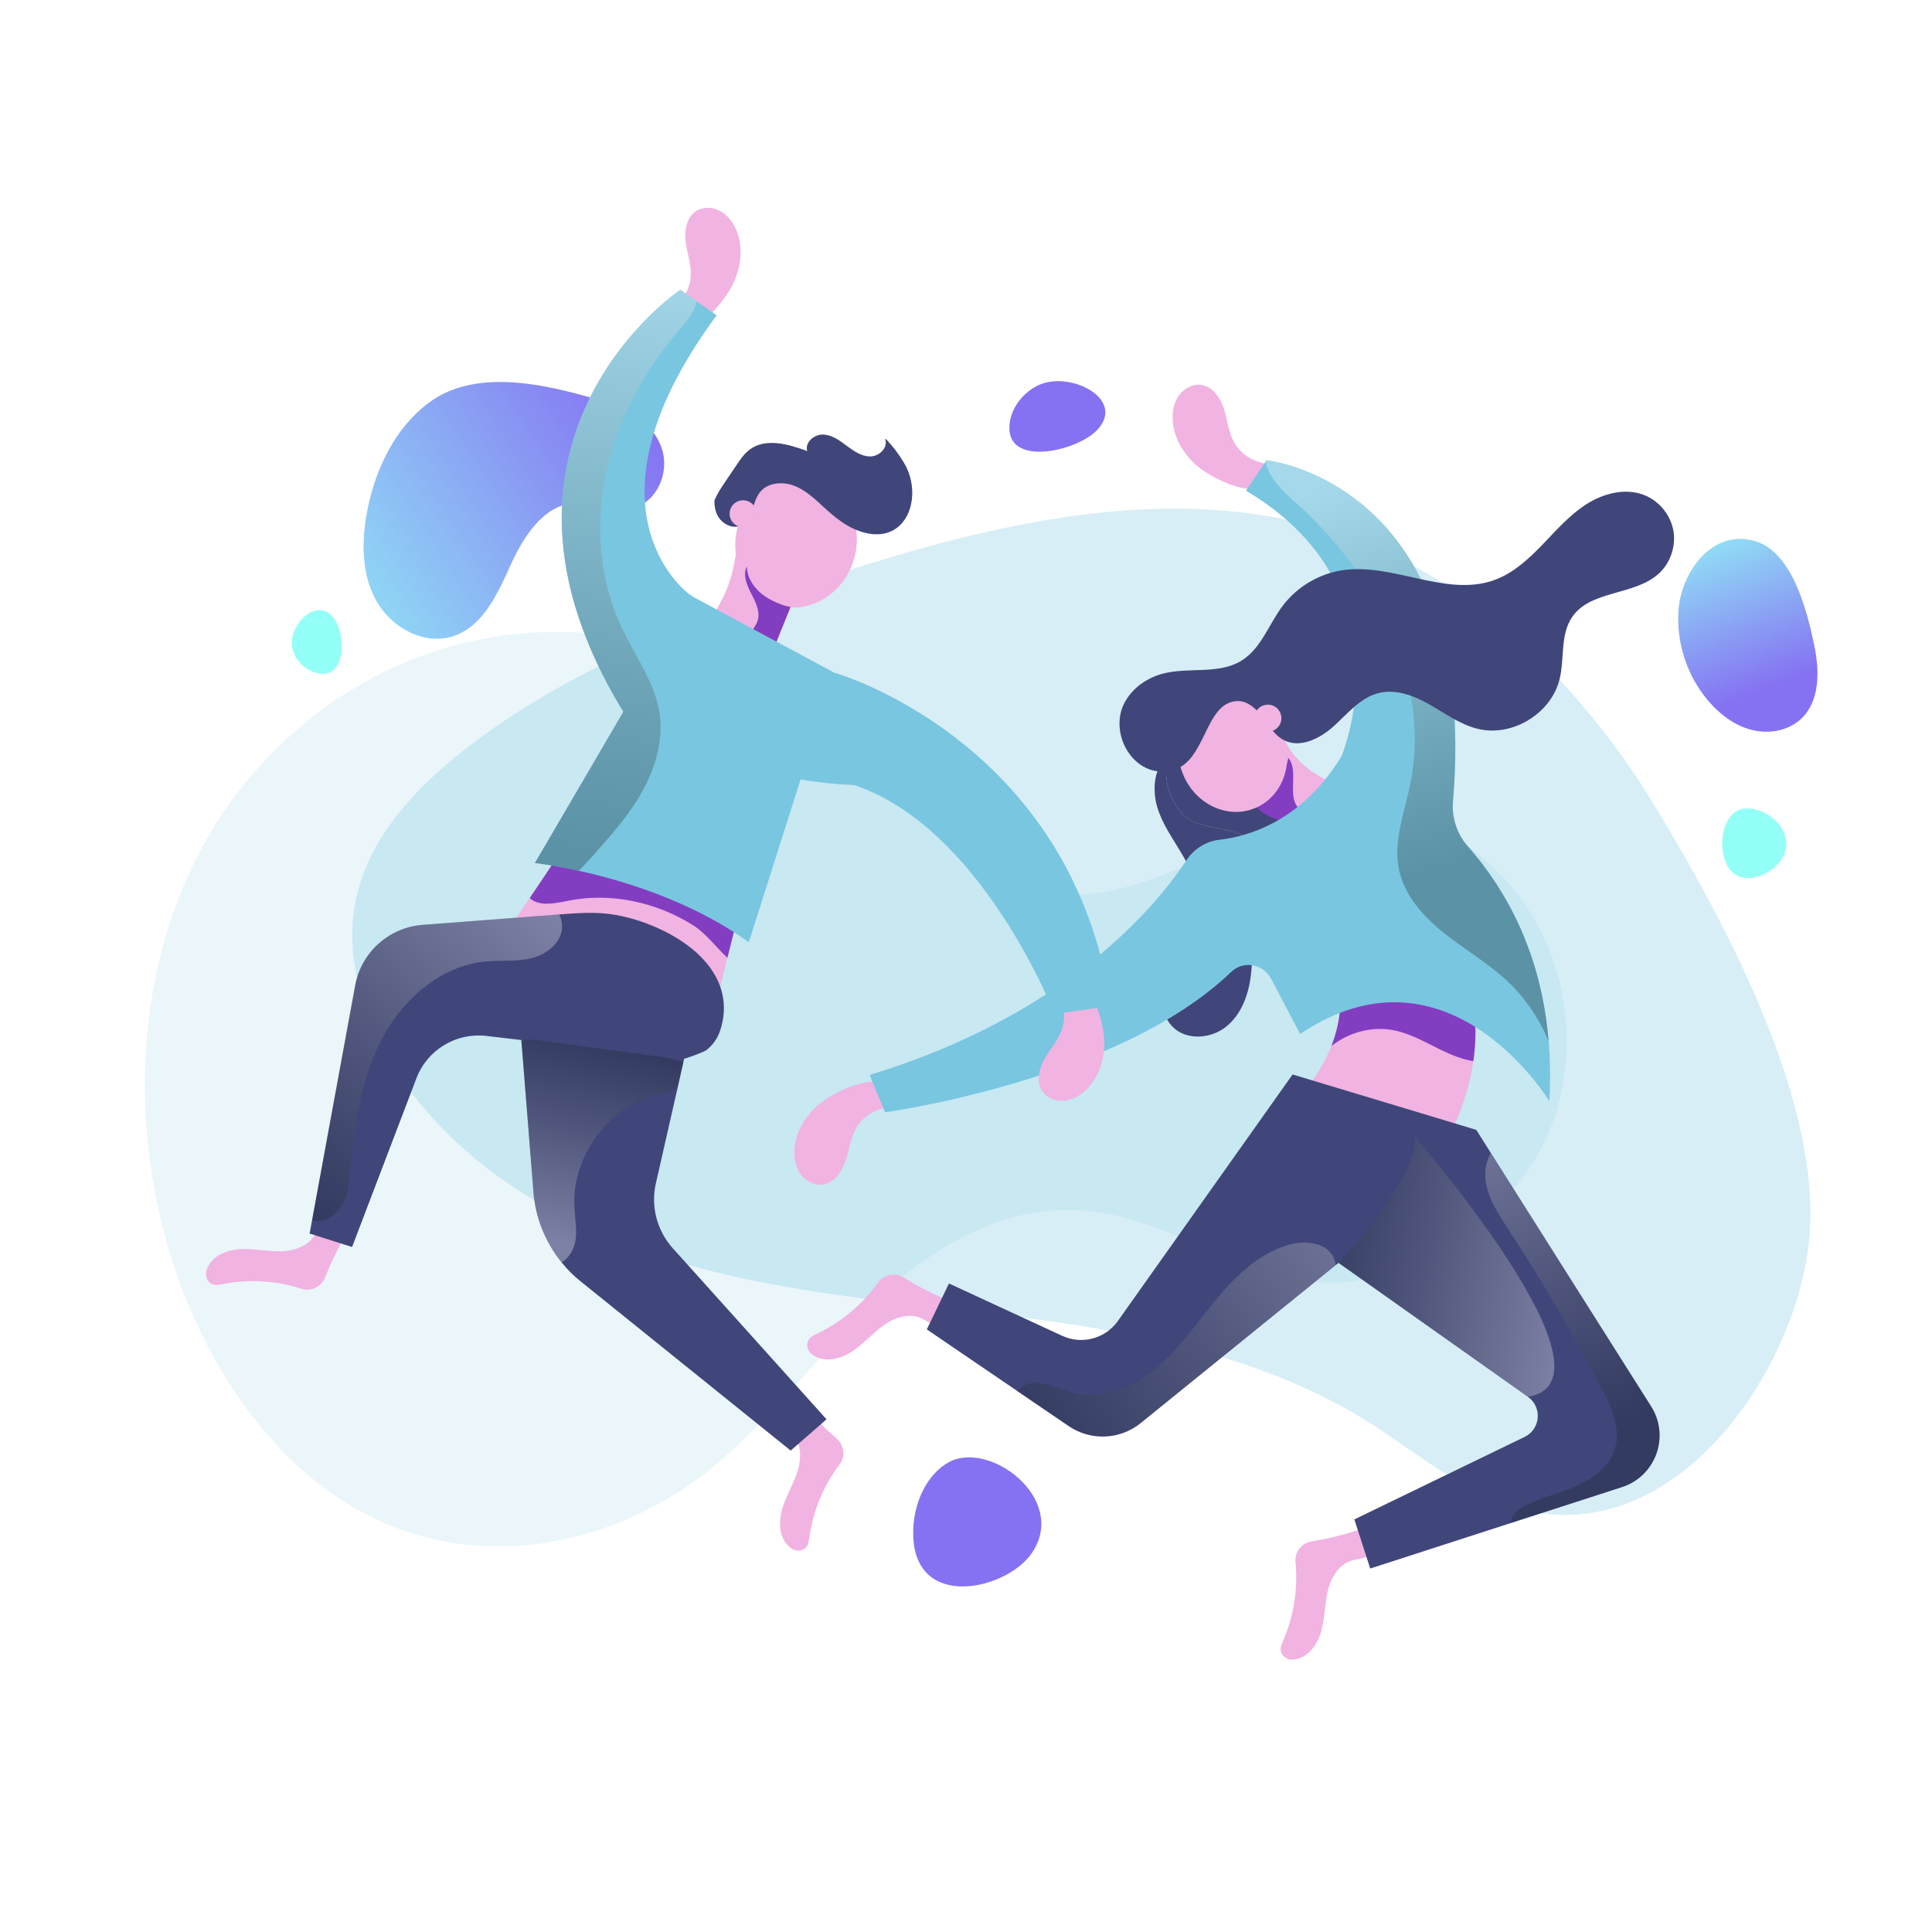
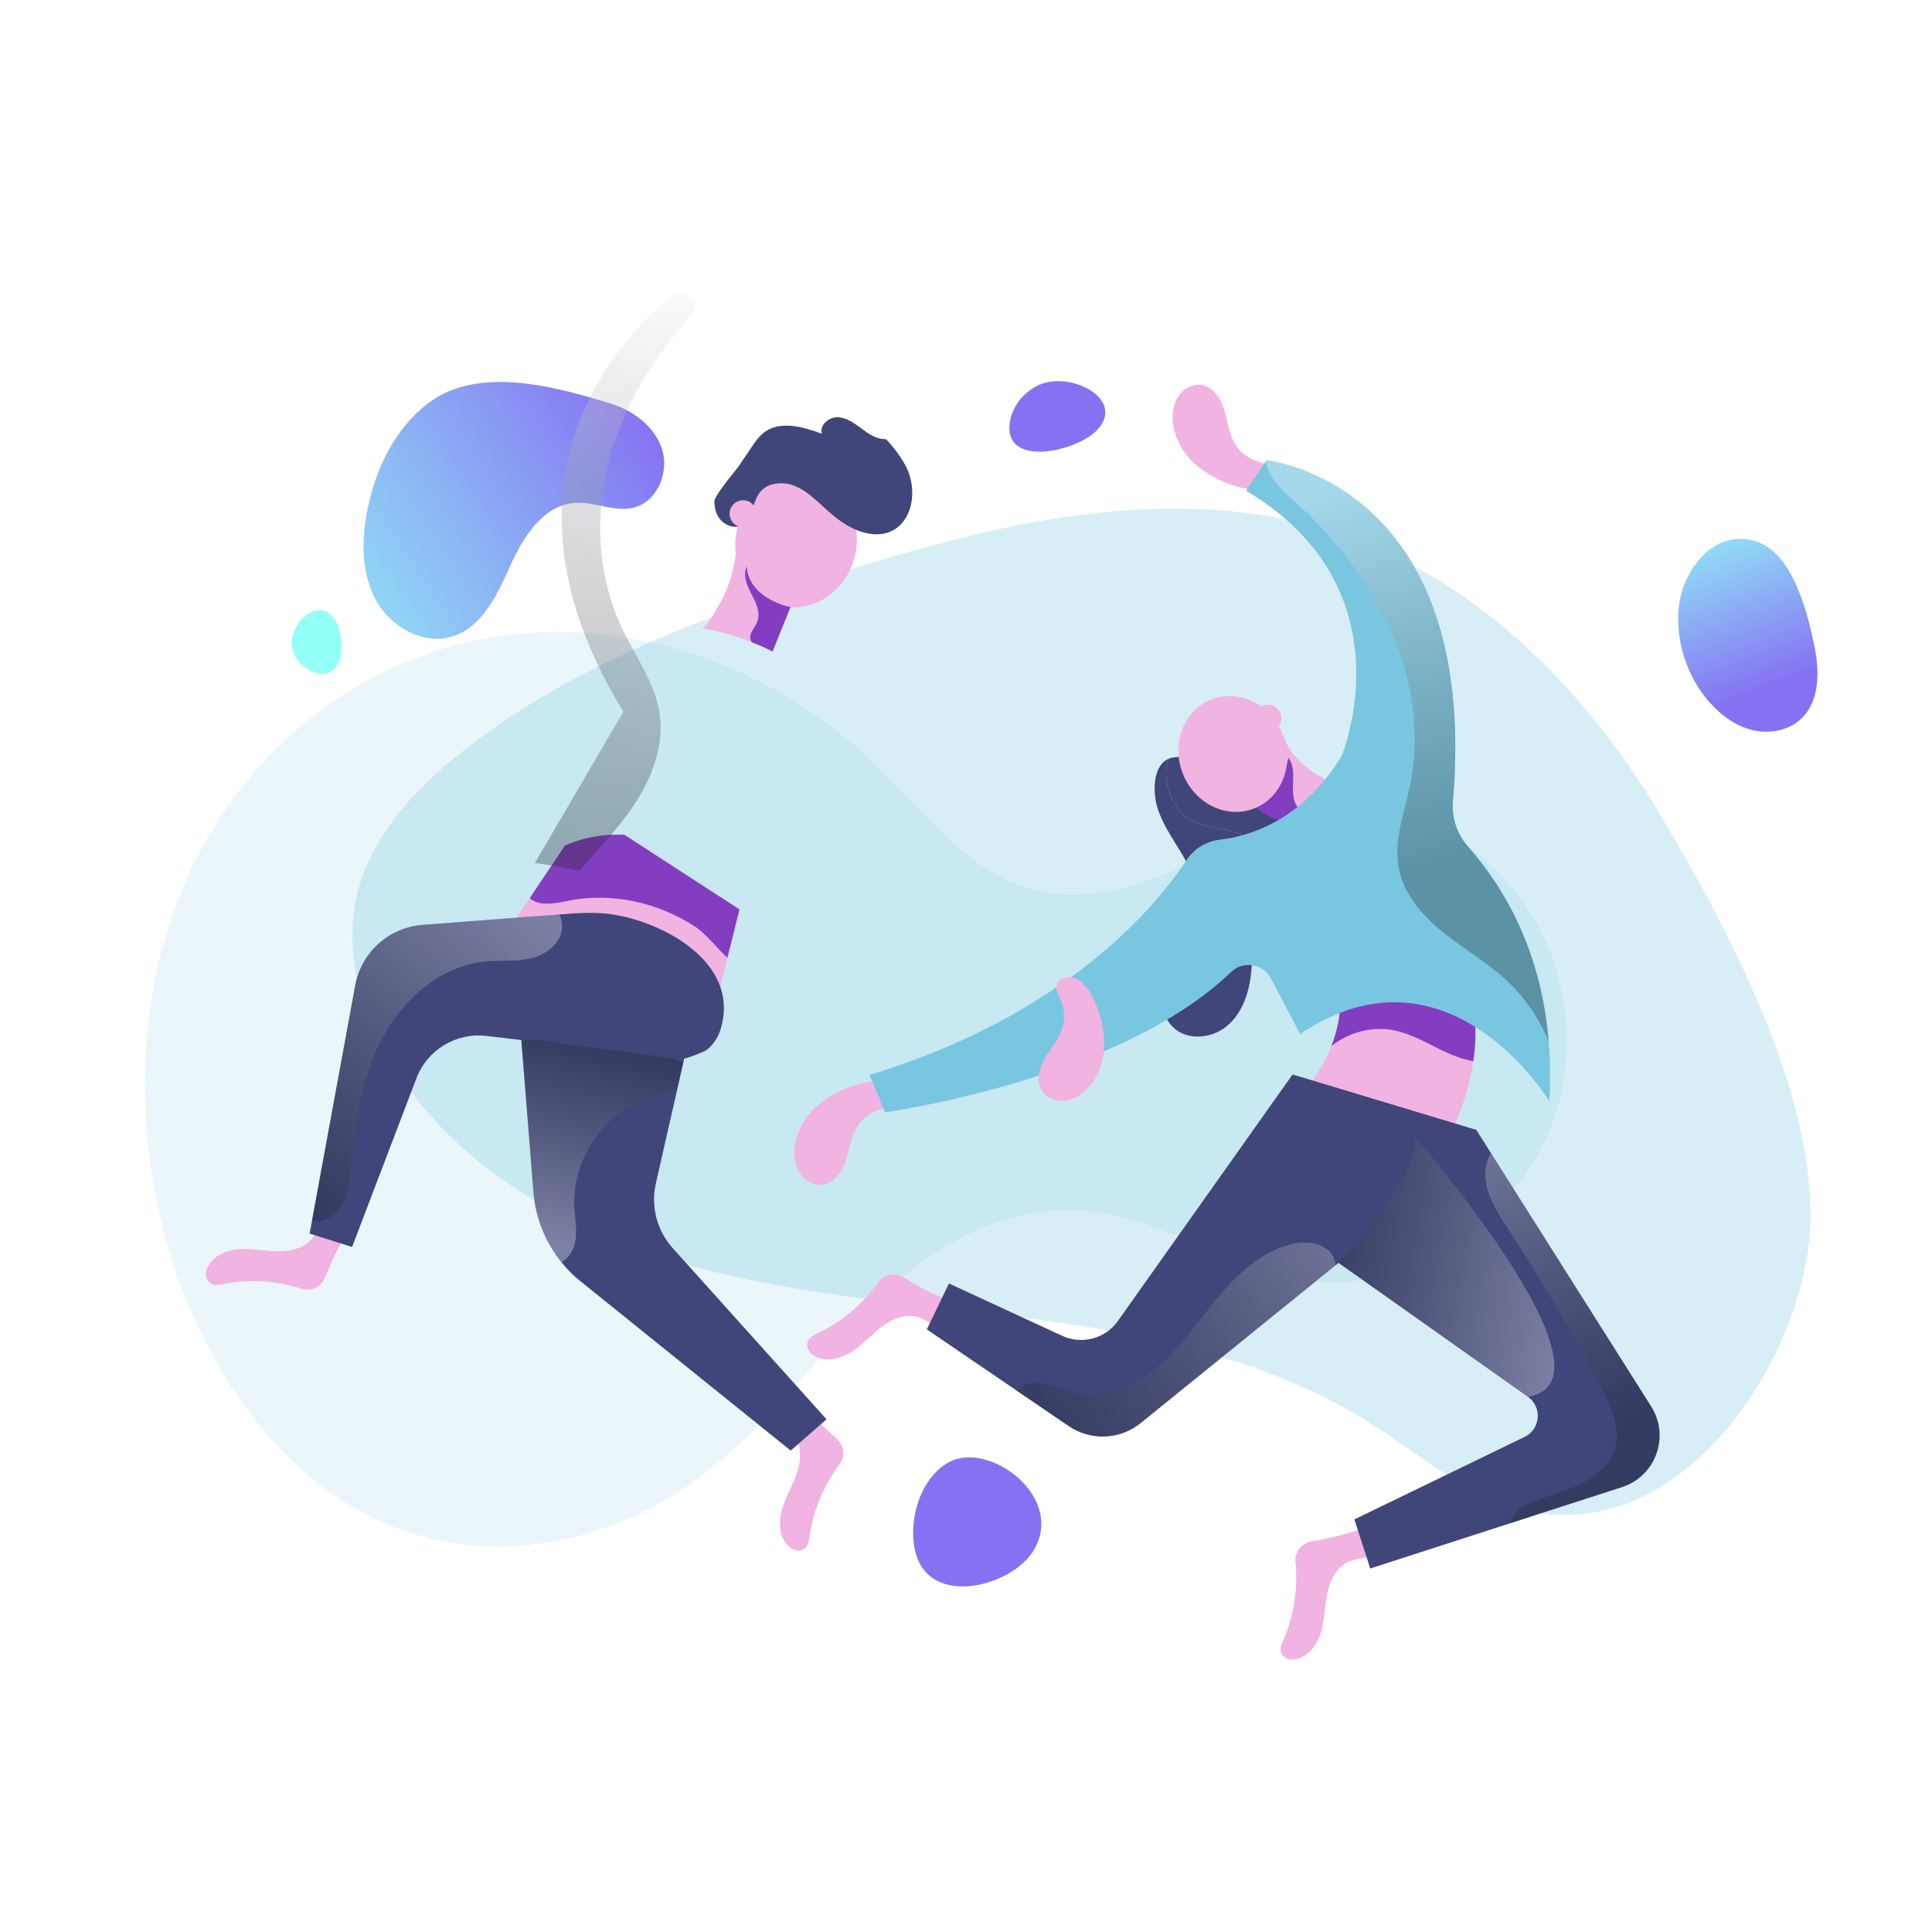
<svg xmlns="http://www.w3.org/2000/svg" x="0px" y="0px" viewBox="0 0 500 500" style="enable-background:new 0 0 500 500;" xml:space="preserve">
  <style type="text/css"> .st0{fill:#FFFFFF;} .st1{opacity:0.16;fill:#79C6E0;} .st2{fill:url(#SVGID_1_);} .st3{opacity:0.3;fill:#79C6E0;} .st4{fill:url(#SVGID_2_);} .st5{fill:#94FFF7;} .st6{fill:#8572F2;} .st7{fill:#F1B3E2;} .st8{fill:#40467A;} .st9{fill:#833DC1;} .st10{fill:#79C6E0;} .st11{opacity:0.32;fill:url(#SVGID_3_);} .st12{opacity:0.32;fill:url(#SVGID_4_);} .st13{opacity:0.32;fill:url(#SVGID_5_);} .st14{opacity:0.32;fill:url(#SVGID_6_);} .st15{opacity:0.32;fill:url(#SVGID_7_);} .st16{opacity:0.32;fill:url(#SVGID_8_);} .st17{opacity:0.32;fill:url(#SVGID_9_);} </style>
  <g id="BACKGROUND">
    <rect x="0" class="st0" width="500" height="500" />
  </g>
  <g id="OBJECTS">
    <g>
      <path class="st1" d="M397.84,299.08c9.41-16.42,10.41-38.68,1.34-57.25c-9.06-18.57-28.39-32.42-47.59-32.76 c-15.45-0.28-29.05,7.43-42.58,13.84c-13.53,6.41-29,11.72-44.12,6.57c-16-5.45-27.22-20.96-39.93-33.04 c-26.47-25.15-63.47-36.87-96.57-31.71c-33.1,5.16-61.73,26.71-77.17,56.61c-15.44,29.9-17.76,67.55-7.44,102.35 c8.53,28.79,27.01,56.99,53.65,69.55c28.75,13.55,61.77,6.13,84.96-11.91c15.98-12.43,28.13-29.28,42.72-43.38 c14.59-14.1,33.04-25.85,54.02-24.8c22.85,1.15,44.73,19.58,67.29,18.77C366.02,331.21,388.52,315.34,397.84,299.08z" />
      <linearGradient id="SVGID_1_" gradientUnits="userSpaceOnUse" x1="62.198" y1="168.618" x2="164.258" y2="101.966">
        <stop offset="0" style="stop-color:#94FFF7" />
        <stop offset="1" style="stop-color:#8572F2" />
      </linearGradient>
      <path class="st2" d="M110.84,104.33c-8.71,6.59-13.72,17.15-15.8,27.88c-1.51,7.82-1.53,16.32,2.34,23.27 c3.87,6.96,12.47,11.68,20.02,9.13c7.66-2.59,11.39-10.98,14.73-18.35c3.34-7.37,8.46-15.46,16.52-16.11 c5.16-0.41,10.36,2.48,15.38,1.22c6.04-1.52,9.18-9.05,7.34-15c-1.84-5.95-7.44-10.13-13.4-11.95 C143.75,100.08,123.83,94.49,110.84,104.33z" />
      <path class="st3" d="M428.73,209.32c-19.2-31.83-47.3-59.75-82.63-71.32c-42.79-14.01-89.44-2.52-132.26,11.4 c-33.19,10.79-66.51,23.35-93.96,44.9c-12.69,9.96-24.45,22.64-27.75,38.44c-2.88,13.77,1.13,28.27,8.1,40.49 c15.38,26.93,44.08,43.99,73.77,52.95s60.95,10.95,91.71,14.95c30.76,4,62.04,10.35,88.32,26.83 c13.93,8.73,26.82,20.44,42.99,23.38c37.52,6.83,66.95-35.7,71.03-68.91C472.46,286.52,446.32,238.49,428.73,209.32z" />
      <linearGradient id="SVGID_2_" gradientUnits="userSpaceOnUse" x1="438.31" y1="129.222" x2="457.056" y2="178.169">
        <stop offset="0" style="stop-color:#94FFF7" />
        <stop offset="1" style="stop-color:#8572F2" />
      </linearGradient>
      <path class="st4" d="M434.39,157.89c-0.61,8.47,2.26,17.14,7.79,23.58c2.97,3.45,6.79,6.33,11.2,7.44 c4.42,1.11,9.46,0.24,12.77-2.9c4.81-4.55,4.76-12.19,3.44-18.68c-1.79-8.79-5.62-24.51-15.45-27.32 C442.92,136.8,435.08,148.32,434.39,157.89z" />
      <path class="st5" d="M75.67,167.9c0.76,3.08,3.39,5.58,6.47,6.32c7.52,1.8,7.41-10.15,4.27-14.25 C81.85,154.02,74.26,162.22,75.67,167.9z" />
-       <path class="st5" d="M448.76,210.37c-2.55,2.12-3.62,6.43-2.78,10.68c2.05,10.36,13.37,5.8,15.7,0.24 C465.07,213.21,453.46,206.46,448.76,210.37z" />
      <path class="st6" d="M245.42,378.49c-5.73,3.24-9.29,10.89-9.08,18.91c0.52,19.56,24.3,14.07,30.76,4.45 C276.49,387.87,255.98,372.51,245.42,378.49z" />
      <path class="st6" d="M268.86,99.64c-4.41,2.02-7.42,6.34-7.63,10.68c-0.52,10.58,17.43,6.5,22.69,0.99 C291.55,103.29,276.99,95.91,268.86,99.64z" />
    </g>
    <g>
      <path class="st7" d="M339.5,398.9c-2.59,0.41-4.49,2.74-4.23,5.35c0.68,6.9-0.42,13.98-3.19,20.34c-0.53,1.21-1.13,2.53-0.06,3.83 c0.69,0.84,1.81,1.21,2.89,1.06c3.98-0.54,6.3-4.3,7.2-8c0.79-3.27,0.76-6.7,1.58-9.97c0.82-3.27,2.77-6.56,5.98-7.59 c1.92-0.61,4.3-0.48,5.54-2.07c1.03-1.33,0.74-3.83-0.32-5.1c-1.49-1.76-2.91-0.91-4.89-0.3 C346.54,397.51,343.04,398.34,339.5,398.9z" />
      <path class="st7" d="M233.94,330.67c-2.22-1.39-5.18-0.89-6.7,1.25c-4.03,5.65-9.5,10.26-15.77,13.23 c-1.19,0.56-2.51,1.16-2.56,2.84c-0.03,1.08,0.57,2.1,1.48,2.7c3.36,2.21,7.57,0.9,10.68-1.3c2.75-1.95,4.98-4.55,7.74-6.48 c2.76-1.93,6.4-3.13,9.5-1.8c1.85,0.8,3.56,2.47,5.53,2.08c1.65-0.32,3.08-2.4,3.1-4.05c0.03-2.3-1.59-2.6-3.49-3.44 C240.16,334.25,236.98,332.58,233.94,330.67z" />
      <path class="st7" d="M213.76,284.45c-4.38,2.91-7.75,7.63-8.15,12.87c-0.17,2.27,0.24,4.64,1.55,6.5 c1.31,1.86,3.63,3.08,5.87,2.72c2.94-0.47,4.89-3.35,5.83-6.18c0.94-2.83,1.27-5.9,2.76-8.47c1.32-2.28,3.53-4.03,6.06-4.79 c1.28-0.39,2.78-0.63,3.49-1.76c0.61-0.96,0.37-2.27-0.27-3.21C227.49,277.14,217.58,281.91,213.76,284.45z" />
      <path class="st7" d="M311.38,121.76c-4.32-2.99-7.6-7.78-7.89-13.03c-0.13-2.27,0.33-4.64,1.68-6.47c1.35-1.83,3.69-3.01,5.92-2.6 c2.93,0.53,4.82,3.45,5.71,6.29c0.88,2.85,1.15,5.92,2.59,8.53c1.28,2.31,3.45,4.1,5.96,4.92c1.27,0.41,2.76,0.68,3.45,1.83 c0.59,0.97,0.32,2.28-0.34,3.21C324.96,129.34,315.15,124.37,311.38,121.76z" />
      <path class="st7" d="M381.29,274.63c-1.63,11.21-6.37,19.6-6.37,19.6l-37.77-11.42c3.68-4.27,5.99-8.44,7.41-12.1 c2.83-7.26,2.25-12.5,2.25-12.5c11.42-2.63,34.26,0.88,34.26,0.88C382.13,264.5,382,269.82,381.29,274.63z" />
      <path class="st8" d="M419.77,384.86l-28.74,9.29l-36.42,11.78l-4.1-12.71l37.4-18.12l6.66-3.23c4.14-2,4.61-7.72,0.85-10.38 l-49.01-34.66l-0.73,0.59l-1.24,1l-49.24,39.87c-5.36,4.33-12.93,4.65-18.63,0.77l-13.27-9.04l-23.44-15.97l2.98-6.19l2.75-5.7 l29.3,13.55c5.08,2.34,11.09,0.76,14.36-3.76c0.02-0.03,0.05-0.06,0.06-0.09l45.21-63.79l47.54,14.34l3.79,6L427.32,364 C432.22,371.75,428.5,382.03,419.77,384.86z" />
      <path class="st8" d="M336.46,230.98c-0.17,0.18-0.35,0.34-0.54,0.51c-2.39,2.05-5.65,2.92-7.93,5.1 c-4.02,3.87-3.62,10.23-4.26,15.77c-0.59,5.02-2.45,10.16-6.39,13.33c-3.94,3.17-10.27,3.65-13.84,0.07 c-4.15-4.15-2.87-11.22-0.23-16.46c2.65-5.25,6.47-10.28,6.62-16.15c0.12-4.48-1.95-8.71-4.25-12.54 c-2.3-3.84-4.94-7.57-6.19-11.87c-1.15-3.95-1.07-10.65,3.01-12.39c-2.13,5.42,1.15,13.55,5.82,15.98 c4.96,2.58,11.6,1.61,15.63,5.48c1.71,1.63,2.63,3.9,3.56,6.08c0.93,2.19,1.97,4.42,3.8,5.91 C332.69,230.97,334.75,231.51,336.46,230.98z" />
      <path class="st8" d="M336.46,230.98c-1.71,0.53-3.77-0.01-5.2-1.17c-1.83-1.49-2.87-3.73-3.8-5.91c-0.93-2.18-1.85-4.44-3.56-6.08 c-4.03-3.87-10.67-2.9-15.63-5.48c-4.67-2.44-7.95-10.57-5.82-15.98c0.45-0.2,0.96-0.33,1.52-0.39 c5.63-0.61,12.26,3.37,17.05,5.84c5.85,3.02,11.95,6.25,15.69,11.67C340.31,218.68,340.89,226.57,336.46,230.98z" />
      <path class="st7" d="M347.03,203.4l-10.14,6.64c-0.36-0.38-0.74-0.75-1.05-1.15c-2.71-3.51,0.39-9.36-2.44-12.79 c-0.85,4.7-3.64,8.97-7.45,11.82c-0.23,0.18-0.63,0.39-1.12,0.63c-1.57-1.77-2.68-4.29-2.48-7.85l9.65-10.61 C332.01,190.1,333.97,198.84,347.03,203.4z" />
      <path class="st9" d="M336.89,210.04l-4.03,2.63c0,0-4.91-0.59-8.03-4.11c0.49-0.24,0.89-0.45,1.12-0.63 c3.81-2.85,6.6-7.12,7.45-11.82c2.83,3.43-0.27,9.27,2.44,12.79C336.15,209.29,336.53,209.66,336.89,210.04z" />
      <path class="st9" d="M381.29,274.63c-2.9-0.47-5.73-1.63-8.39-2.93c-3.96-1.93-7.84-4.2-12.16-5.06 c-5.64-1.13-11.68,0.52-16.17,4.06c2.83-7.26,2.25-12.5,2.25-12.5c11.42-2.63,34.26,0.88,34.26,0.88 C382.13,264.5,382,269.82,381.29,274.63z" />
      <path class="st10" d="M400.97,285c0,0-26.1-43.2-64.5-17.4l-7.53-14.33c-2.02-3.85-7.2-4.75-10.32-1.73 c-29.06,28.02-89.55,36.32-89.55,36.32l-4.03-9.66c51.2-15.57,74.36-43.95,82.01-55.57c1.94-2.94,5.07-4.91,8.58-5.31 c7.56-0.86,21.37-4.85,31.58-21.67c0,0,18.07-43.25-24.75-68.66l5.08-7.53l0.24-0.36c0,0,55.23,5.65,48.25,88.23 c-0.36,4.26,1.02,8.49,3.84,11.69c10.09,11.47,19.06,27.82,20.93,50.49C401.21,274.36,401.28,279.53,400.97,285z" />
      <linearGradient id="SVGID_3_" gradientUnits="userSpaceOnUse" x1="407.367" y1="332.885" x2="340.078" y2="320.159">
        <stop offset="0" style="stop-color:#FFFFFF" />
        <stop offset="0.173" style="stop-color:#D4D5D7" />
        <stop offset="0.58" style="stop-color:#72787C" />
        <stop offset="0.865" style="stop-color:#353D43" />
        <stop offset="0.999" style="stop-color:#1D262D" />
      </linearGradient>
      <path class="st11" d="M346.42,326.84c0,0,20.65-21.82,19.75-32.62c0,0,54.91,63.04,29.26,67.27 C395.43,361.5,362.12,337.85,346.42,326.84z" />
      <linearGradient id="SVGID_4_" gradientUnits="userSpaceOnUse" x1="346.005" y1="126.758" x2="373.901" y2="224.599">
        <stop offset="0" style="stop-color:#FFFFFF" />
        <stop offset="0.173" style="stop-color:#D4D5D7" />
        <stop offset="0.58" style="stop-color:#72787C" />
        <stop offset="0.865" style="stop-color:#353D43" />
        <stop offset="0.999" style="stop-color:#1D262D" />
      </linearGradient>
      <path class="st12" d="M400.79,269.5c-2.47-5.96-6.18-11.41-10.92-15.8c-5.02-4.65-11.03-8.1-16.36-12.39 c-5.34-4.29-10.18-9.78-11.5-16.5c-1.44-7.35,1.53-14.75,3.01-22.09c3.31-16.4-1-33.73-9.47-48.16 c-4.65-7.92-10.51-15.07-17.02-21.53c-3.97-3.96-9.99-7.93-10.99-13.58l0.24-0.36c0,0,55.23,5.65,48.25,88.23 c-0.36,4.26,1.02,8.49,3.84,11.69C389.95,230.47,398.92,246.83,400.79,269.5z" />
      <ellipse transform="matrix(0.928 -0.372 0.372 0.928 -49.724 132.641)" class="st7" cx="319.1" cy="195.26" rx="13.9" ry="15.15" />
-       <path class="st8" d="M291.03,181.86c2-3.77,5.78-6.44,9.91-7.52c6.71-1.76,14.43,0.29,20.34-3.35c5.1-3.14,7.09-9.45,10.7-14.23 c3.7-4.9,9.37-8.27,15.44-9.18c13.11-1.97,26.76,7.02,39.24,2.56c4.9-1.75,8.86-5.39,12.47-9.13c3.61-3.74,7.06-7.74,11.45-10.53 c4.38-2.8,9.98-4.26,14.84-2.4c3.88,1.48,6.87,5.07,7.63,9.15c0.76,4.08-0.74,8.51-3.83,11.28c-6.3,5.67-17.58,4.17-22.35,11.18 c-3.11,4.55-1.95,10.69-3.24,16.04c-2.15,8.93-12.26,15.09-21.19,12.89c-4.53-1.11-8.4-3.96-12.45-6.27s-8.8-4.14-13.32-2.96 c-4.64,1.21-7.87,5.25-11.42,8.48c-3.55,3.23-8.72,5.88-12.99,3.68c-2.42-1.25-3.88-3.76-5.5-5.94c-1.63-2.19-3.92-4.32-6.65-4.17 c-8.53,0.46-7.87,16.1-17.07,18.02C293.37,201.49,286.8,189.84,291.03,181.86z" />
      <path class="st7" d="M331.62,185.87c0,1.94-1.57,3.5-3.5,3.5c-1.94,0-3.5-1.57-3.5-3.5c0-1.94,1.57-3.5,3.5-3.5 C330.05,182.36,331.62,183.93,331.62,185.87z" />
      <linearGradient id="SVGID_5_" gradientUnits="userSpaceOnUse" x1="363.229" y1="305.769" x2="267.039" y2="372.503">
        <stop offset="0" style="stop-color:#FFFFFF" />
        <stop offset="0.173" style="stop-color:#D4D5D7" />
        <stop offset="0.58" style="stop-color:#72787C" />
        <stop offset="0.865" style="stop-color:#353D43" />
        <stop offset="0.999" style="stop-color:#1D262D" />
      </linearGradient>
      <path class="st13" d="M345.69,327.43l-1.24,1l-49.24,39.87c-5.36,4.33-12.93,4.65-18.63,0.77l-13.27-9.04 c0.19-0.26,0.42-0.51,0.69-0.75c3.54-3.16,8.9-0.23,13.48,1.03c7.64,2.09,15.88-1.29,21.94-6.4c6.06-5.11,10.51-11.82,15.58-17.92 c5.07-6.1,11.16-11.85,18.82-13.91c4.24-1.15,9.84-0.42,11.44,3.68C345.47,326.31,345.62,326.86,345.69,327.43z" />
      <linearGradient id="SVGID_6_" gradientUnits="userSpaceOnUse" x1="370.084" y1="285.693" x2="406.584" y2="372.634">
        <stop offset="0" style="stop-color:#FFFFFF" />
        <stop offset="0.173" style="stop-color:#D4D5D7" />
        <stop offset="0.58" style="stop-color:#72787C" />
        <stop offset="0.865" style="stop-color:#353D43" />
        <stop offset="0.999" style="stop-color:#1D262D" />
      </linearGradient>
      <path class="st14" d="M419.77,384.86l-28.74,9.29c0-2.23,2.18-3.83,4.21-4.8c4.19-1.98,8.78-3,13.01-4.89 c4.23-1.9,8.27-4.98,9.66-9.41c1.66-5.31-0.9-10.95-3.49-15.88c-7.33-14.02-15.35-27.69-24.01-40.93 c-2.47-3.78-5.07-7.68-5.84-12.15c-0.52-2.99,0.05-5.63,1.28-7.69L427.32,364C432.22,371.75,428.5,382.03,419.77,384.86z" />
    </g>
    <g>
      <path class="st7" d="M128.45,245.28l56.19,17.02l3.61-14.43l3.13-12.53l-29.8-19.32c-5.24-0.25-10.53,0.65-15.31,2.73l-9.17,13.64 L128.45,245.28z" />
      <path class="st9" d="M137.11,232.41c2.23,2.2,6.34,1.45,9.6,0.77c11.28-2.35,23.31,0.27,32.94,6.46c3.01,1.93,5.74,5.56,8.6,8.25 l3.13-12.53l-29.8-19.32c-5.24-0.25-10.53,0.65-15.31,2.73L137.11,232.41z" />
      <path class="st7" d="M181.52,162.55c4.48,0.77,8.88,2.01,13.1,3.68c1.8,0.71,3.58,1.5,5.32,2.37c1.55-3.83,3.1-7.66,4.64-11.49 c0.58-1.4,1.14-2.82,1.71-4.22c0.2-0.51,0.42-1.05,0.33-1.59c-0.12-0.75-0.75-1.29-1.34-1.75c-3.27-2.6-6.45-5.6-9.93-7.9 c-3.63-2.4-4.5-0.82-5.13,3.01c-0.55,3.4-1.47,6.66-3,9.76C186.68,155.52,182.91,162.82,181.52,162.55z" />
      <path class="st7" d="M190.95,136.15c-2.49,9.07,2.24,18.27,10.57,20.56c8.32,2.28,17.09-3.22,19.58-12.29 c2.49-9.07-2.24-18.27-10.57-20.56C202.21,121.58,193.44,127.08,190.95,136.15z" />
-       <path class="st8" d="M184.89,129.52c-0.03,1.33,0.18,2.63,0.77,3.81c1.09,2.2,3.87,3.7,6.09,2.66c3.06-1.44,2.83-5.93,4.92-8.59 c1.59-2.02,4.36-2.63,6.94-2.21c0.71,0.11,1.41,0.31,2.08,0.57c3.04,1.22,5.42,3.61,7.85,5.81c2.71,2.48,5.67,4.83,9.16,5.98 c7.96,2.62,12.59-2.25,13.3-8.35c0.35-3.07-0.29-6.47-2.01-9.37c-1.33-2.25-2.9-4.32-4.68-6.17c-0.09-0.01-0.16-0.01-0.24-0.01 c0.85,2.14-1.49,4.44-3.79,4.48c-2.3,0.03-4.33-1.4-6.17-2.77c-1.84-1.39-3.83-2.84-6.13-2.9c-2.3-0.06-4.75,2.08-4.07,4.27 c-4.89-1.8-10.79-3.49-14.95-0.34c-1.36,1.04-2.35,2.48-3.3,3.9c-1.11,1.65-2.24,3.31-3.35,4.96 C186.42,126.57,185.52,128.02,184.89,129.52C184.9,129.52,184.89,129.52,184.89,129.52z" />
+       <path class="st8" d="M184.89,129.52c-0.03,1.33,0.18,2.63,0.77,3.81c1.09,2.2,3.87,3.7,6.09,2.66c3.06-1.44,2.83-5.93,4.92-8.59 c1.59-2.02,4.36-2.63,6.94-2.21c0.71,0.11,1.41,0.31,2.08,0.57c3.04,1.22,5.42,3.61,7.85,5.81c2.71,2.48,5.67,4.83,9.16,5.98 c7.96,2.62,12.59-2.25,13.3-8.35c0.35-3.07-0.29-6.47-2.01-9.37c-1.33-2.25-2.9-4.32-4.68-6.17c-0.09-0.01-0.16-0.01-0.24-0.01 c-2.3,0.03-4.33-1.4-6.17-2.77c-1.84-1.39-3.83-2.84-6.13-2.9c-2.3-0.06-4.75,2.08-4.07,4.27 c-4.89-1.8-10.79-3.49-14.95-0.34c-1.36,1.04-2.35,2.48-3.3,3.9c-1.11,1.65-2.24,3.31-3.35,4.96 C186.42,126.57,185.52,128.02,184.89,129.52C184.9,129.52,184.89,129.52,184.89,129.52z" />
      <path class="st7" d="M188.82,132.95c0,1.92,1.56,3.48,3.48,3.48s3.48-1.56,3.48-3.48c0-1.92-1.56-3.48-3.48-3.48 S188.82,131.03,188.82,132.95z" />
      <path class="st9" d="M195.94,161c-0.64,1.55-2.23,3-1.68,4.59c0.09,0.24,0.2,0.45,0.36,0.64c1.8,0.71,3.58,1.5,5.32,2.37 c1.55-3.83,3.1-7.66,4.64-11.49c-0.73-0.21-1.52-0.35-2.08-0.55c-1.57-0.58-3.11-1.27-4.5-2.21c-2.6-1.77-4.68-4.62-4.72-7.77 c-1.11,2.28,0.05,4.97,1.23,7.22S196.92,158.65,195.94,161z" />
      <path class="st7" d="M84.14,330.57c-0.95,2.43-3.61,3.77-6.08,2.97c-6.55-2.12-13.65-2.56-20.41-1.22 c-1.28,0.26-2.69,0.56-3.73-0.75c-0.67-0.85-0.79-2.02-0.42-3.03c1.37-3.75,5.5-5.2,9.29-5.29c3.34-0.07,6.66,0.68,10,0.58 c3.34-0.1,6.96-1.3,8.63-4.19c1-1.73,1.38-4.07,3.18-4.93c1.5-0.72,3.88,0.09,4.88,1.4c1.39,1.82,0.27,3.01-0.75,4.81 C86.98,324.03,85.44,327.25,84.14,330.57z" />
      <path class="st7" d="M216.47,372.25c1.98,1.69,2.39,4.64,0.82,6.72c-4.14,5.5-6.88,12.06-7.82,18.89 c-0.18,1.3-0.35,2.73-1.93,3.28c-1.02,0.35-2.16,0.09-3-0.59c-3.1-2.52-3.12-6.9-1.96-10.5c1.02-3.18,2.82-6.08,3.82-9.27 c1-3.19,1.05-7-1.14-9.53c-1.31-1.51-3.4-2.63-3.62-4.62c-0.19-1.66,1.35-3.63,2.91-4.15c2.17-0.72,2.94,0.73,4.3,2.28 C211.22,367.43,213.76,369.94,216.47,372.25z" />
      <path class="st7" d="M285.59,267.2c0.73,5.17-0.55,10.78-4.18,14.54c-1.57,1.62-3.61,2.89-5.85,3.13 c-2.24,0.25-4.68-0.66-5.89-2.56c-1.59-2.5-0.74-5.84,0.74-8.4c1.48-2.56,3.54-4.83,4.47-7.64c0.82-2.49,0.66-5.28-0.43-7.66 c-0.56-1.2-1.36-2.48-0.99-3.75c0.32-1.08,1.44-1.77,2.56-1.92C281.96,252.18,284.95,262.68,285.59,267.2z" />
-       <path class="st7" d="M189.03,74.74c2.62-4.52,3.54-10.2,1.59-15.04c-0.84-2.09-2.26-4.03-4.24-5.1c-1.98-1.07-4.58-1.15-6.42,0.16 c-2.41,1.71-2.88,5.13-2.47,8.06c0.41,2.93,1.47,5.81,1.27,8.76c-0.17,2.61-1.37,5.15-3.28,6.94c-0.97,0.91-2.19,1.78-2.33,3.1 c-0.11,1.12,0.67,2.18,1.66,2.74C180.02,87.29,186.74,78.68,189.03,74.74z" />
      <path class="st8" d="M80.12,319.24l11,3.48l16.65-43.66c2.8-7.37,10.27-11.88,18.09-10.96l9.07,1.06l0.02,0.37l3.11,39 c0.53,6.72,3.11,13.04,7.29,18.19c1.45,1.8,3.09,3.46,4.94,4.92l54.34,43.77l9.27-8.1l-39.8-44.29 c-4.09-4.56-5.72-10.8-4.36-16.77l5.52-24.29l1.58-6.99c0,0,0.23-1.03,0.23-1.03c-0.06,0.26,5.19-1.74,5.7-2.13 c1.67-1.28,2.93-3.06,3.59-5.06c5.49-16.74-13.15-27.47-26.97-29.96c-4.97-0.89-9.68-0.51-14.68-0.13c0,0-35.34,2.7-35.34,2.7 c-8.72,0.67-15.87,7.1-17.45,15.69l-11.16,60.79L80.12,319.24z" />
      <linearGradient id="SVGID_7_" gradientUnits="userSpaceOnUse" x1="557.731" y1="321.537" x2="546.489" y2="270.949" gradientTransform="matrix(-1 0 0 1 702.671 0)">
        <stop offset="0" style="stop-color:#FFFFFF" />
        <stop offset="0.173" style="stop-color:#D4D5D7" />
        <stop offset="0.58" style="stop-color:#72787C" />
        <stop offset="0.865" style="stop-color:#353D43" />
        <stop offset="0.999" style="stop-color:#1D262D" />
      </linearGradient>
      <path class="st15" d="M134.95,269.53l3.11,38.99c0.53,6.72,3.11,13.05,7.29,18.19c1.77-1.03,3.06-3.1,3.49-5.17 c0.62-3.04-0.04-6.16-0.19-9.25c-0.63-12.31,7.73-24.53,19.41-28.41c1.46-0.49,4.61-0.98,7.19-1.93l1.58-6.99 c-2.14-1.07-5.15-1.38-6.65-1.58l-30.71-4.14C137.95,269.04,136.3,268.86,134.95,269.53z" />
-       <path class="st10" d="M138.42,223.36c0,0,4.49,0.47,11.36,2c11.35,2.48,29.18,7.8,44.01,18.5l13.39-42.13 c0.05,0.02,0.08,0.02,0.13,0.02c4.77,0.8,9.35,1.26,13.71,1.41c33.19,11.05,51.91,59.3,51.91,59.3l14.54-2.13 c-4.36-29.65-18.25-49.76-32.61-63.02c-17.22-15.92-35.12-22.03-38.22-23.01c-0.3-0.08-0.47-0.13-0.47-0.13l-0.02,0.05 c-0.15-0.08-0.22-0.12-0.22-0.12l-35.97-19.33c-0.96-0.52-1.85-1.15-2.66-1.88c-5.76-5.29-24.26-27.4,8.17-71.28l-5.17-3.64 l-4.24-2.99c0,0-57.82,38.77-14.76,109.23L138.42,223.36z" />
      <linearGradient id="SVGID_8_" gradientUnits="userSpaceOnUse" x1="556.354" y1="229.598" x2="619.218" y2="304.946" gradientTransform="matrix(-1 0 0 1 689.985 0)">
        <stop offset="0" style="stop-color:#FFFFFF" />
        <stop offset="0.173" style="stop-color:#D4D5D7" />
        <stop offset="0.58" style="stop-color:#72787C" />
        <stop offset="0.865" style="stop-color:#353D43" />
        <stop offset="0.999" style="stop-color:#1D262D" />
      </linearGradient>
      <path class="st16" d="M80.75,315.83c0.28,0.08,0.58,0.13,0.9,0.17c2.94,0.3,5.71-1.85,7.07-4.48c1.35-2.65,1.61-5.69,1.9-8.64 c1.08-11.6,2.71-23.43,8.09-33.77c5.36-10.35,15.14-19.07,26.72-20.25c4.09-0.42,8.29,0.1,12.28-0.92 c3.98-1.01,7.89-4.24,7.75-8.35c-0.03-1.11-0.3-2.1-0.75-2.94l-35.34,2.7c-8.72,0.67-15.87,7.1-17.45,15.69L80.75,315.83z" />
      <linearGradient id="SVGID_9_" gradientUnits="userSpaceOnUse" x1="519.425" y1="67.339" x2="539.986" y2="220.498" gradientTransform="matrix(-1 0 0 1 689.985 0)">
        <stop offset="0" style="stop-color:#FFFFFF" />
        <stop offset="0.173" style="stop-color:#D4D5D7" />
        <stop offset="0.58" style="stop-color:#72787C" />
        <stop offset="0.865" style="stop-color:#353D43" />
        <stop offset="0.999" style="stop-color:#1D262D" />
      </linearGradient>
      <path class="st17" d="M138.42,223.36c0,0,4.49,0.47,11.36,2c1.23-1.2,2.4-2.5,3.54-3.78c4.71-5.27,9.47-10.6,12.91-16.79 c3.44-6.17,5.52-13.36,4.43-20.35c-1.23-7.95-6.31-14.69-9.75-21.98c-5.89-12.5-6.94-27.02-3.96-40.51 c2.98-13.49,9.82-25.99,18.77-36.5c1.63-1.91,3.34-3.83,4.23-6.17c0.17-0.45,0.28-0.9,0.37-1.31l-4.24-2.99 c0,0-57.82,38.77-14.76,109.23L138.42,223.36z" />
    </g>
  </g>
  <g id="DESIGNED_BY_FREEPIK"> </g>
</svg>